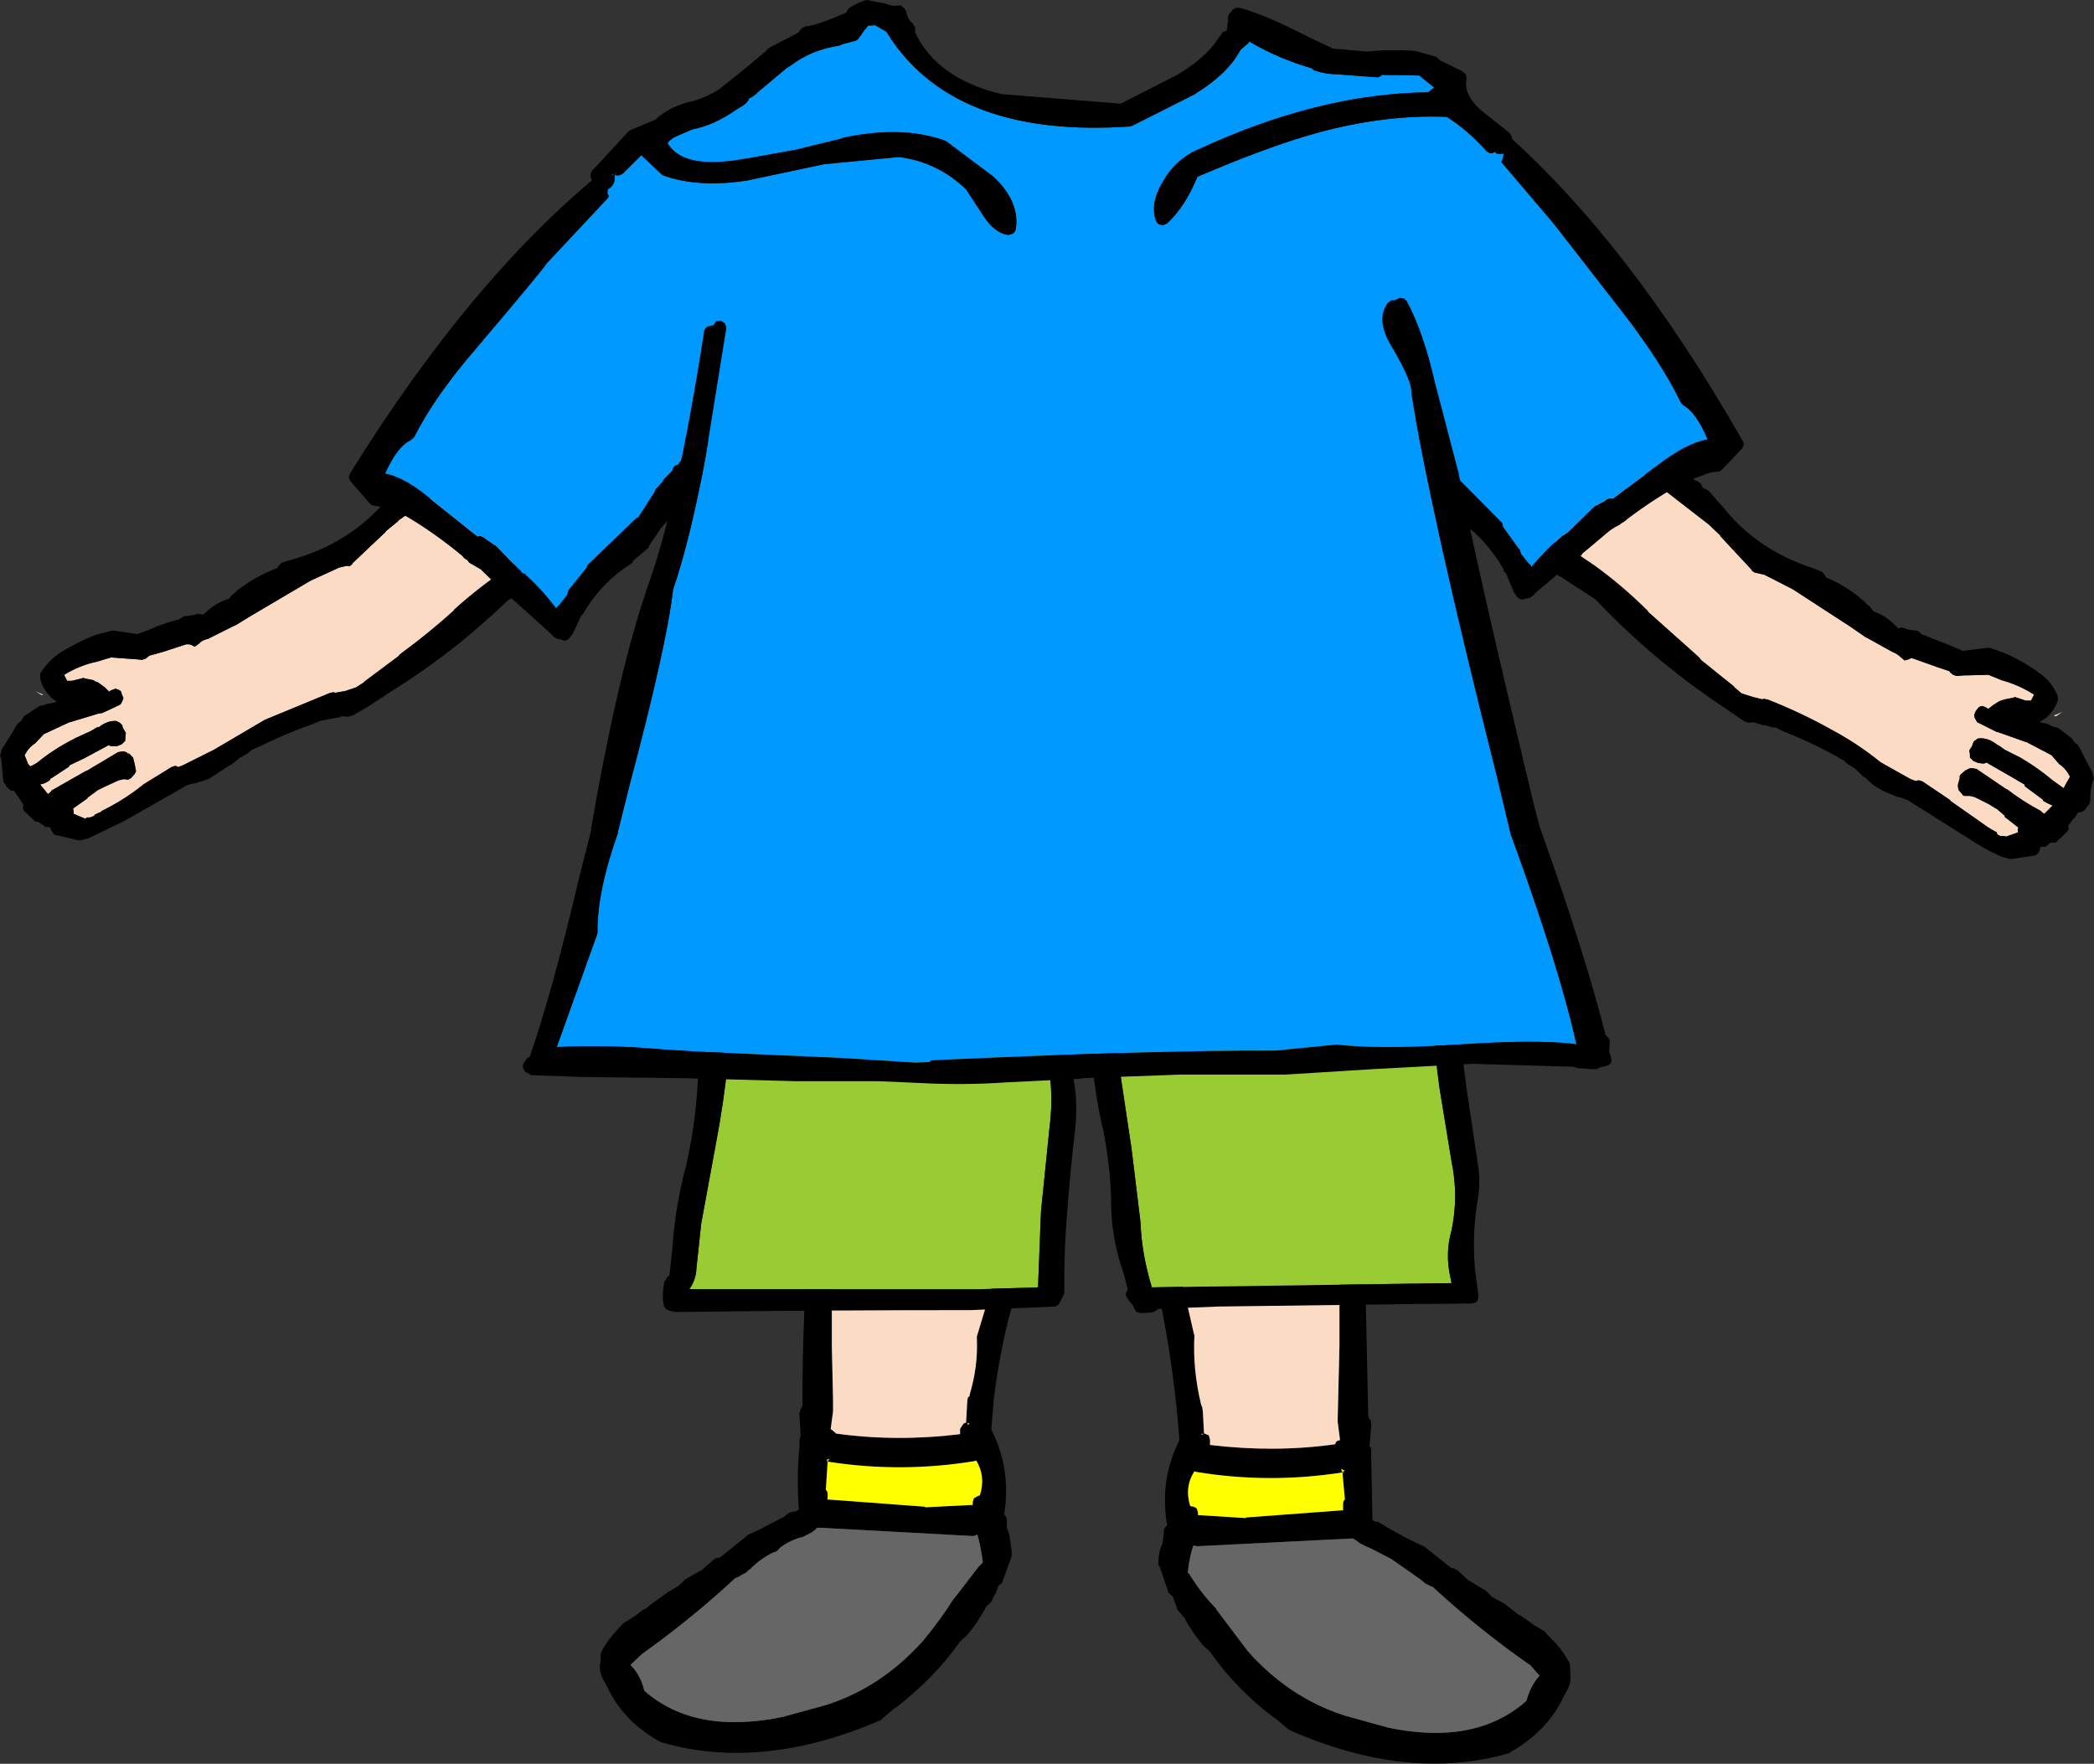
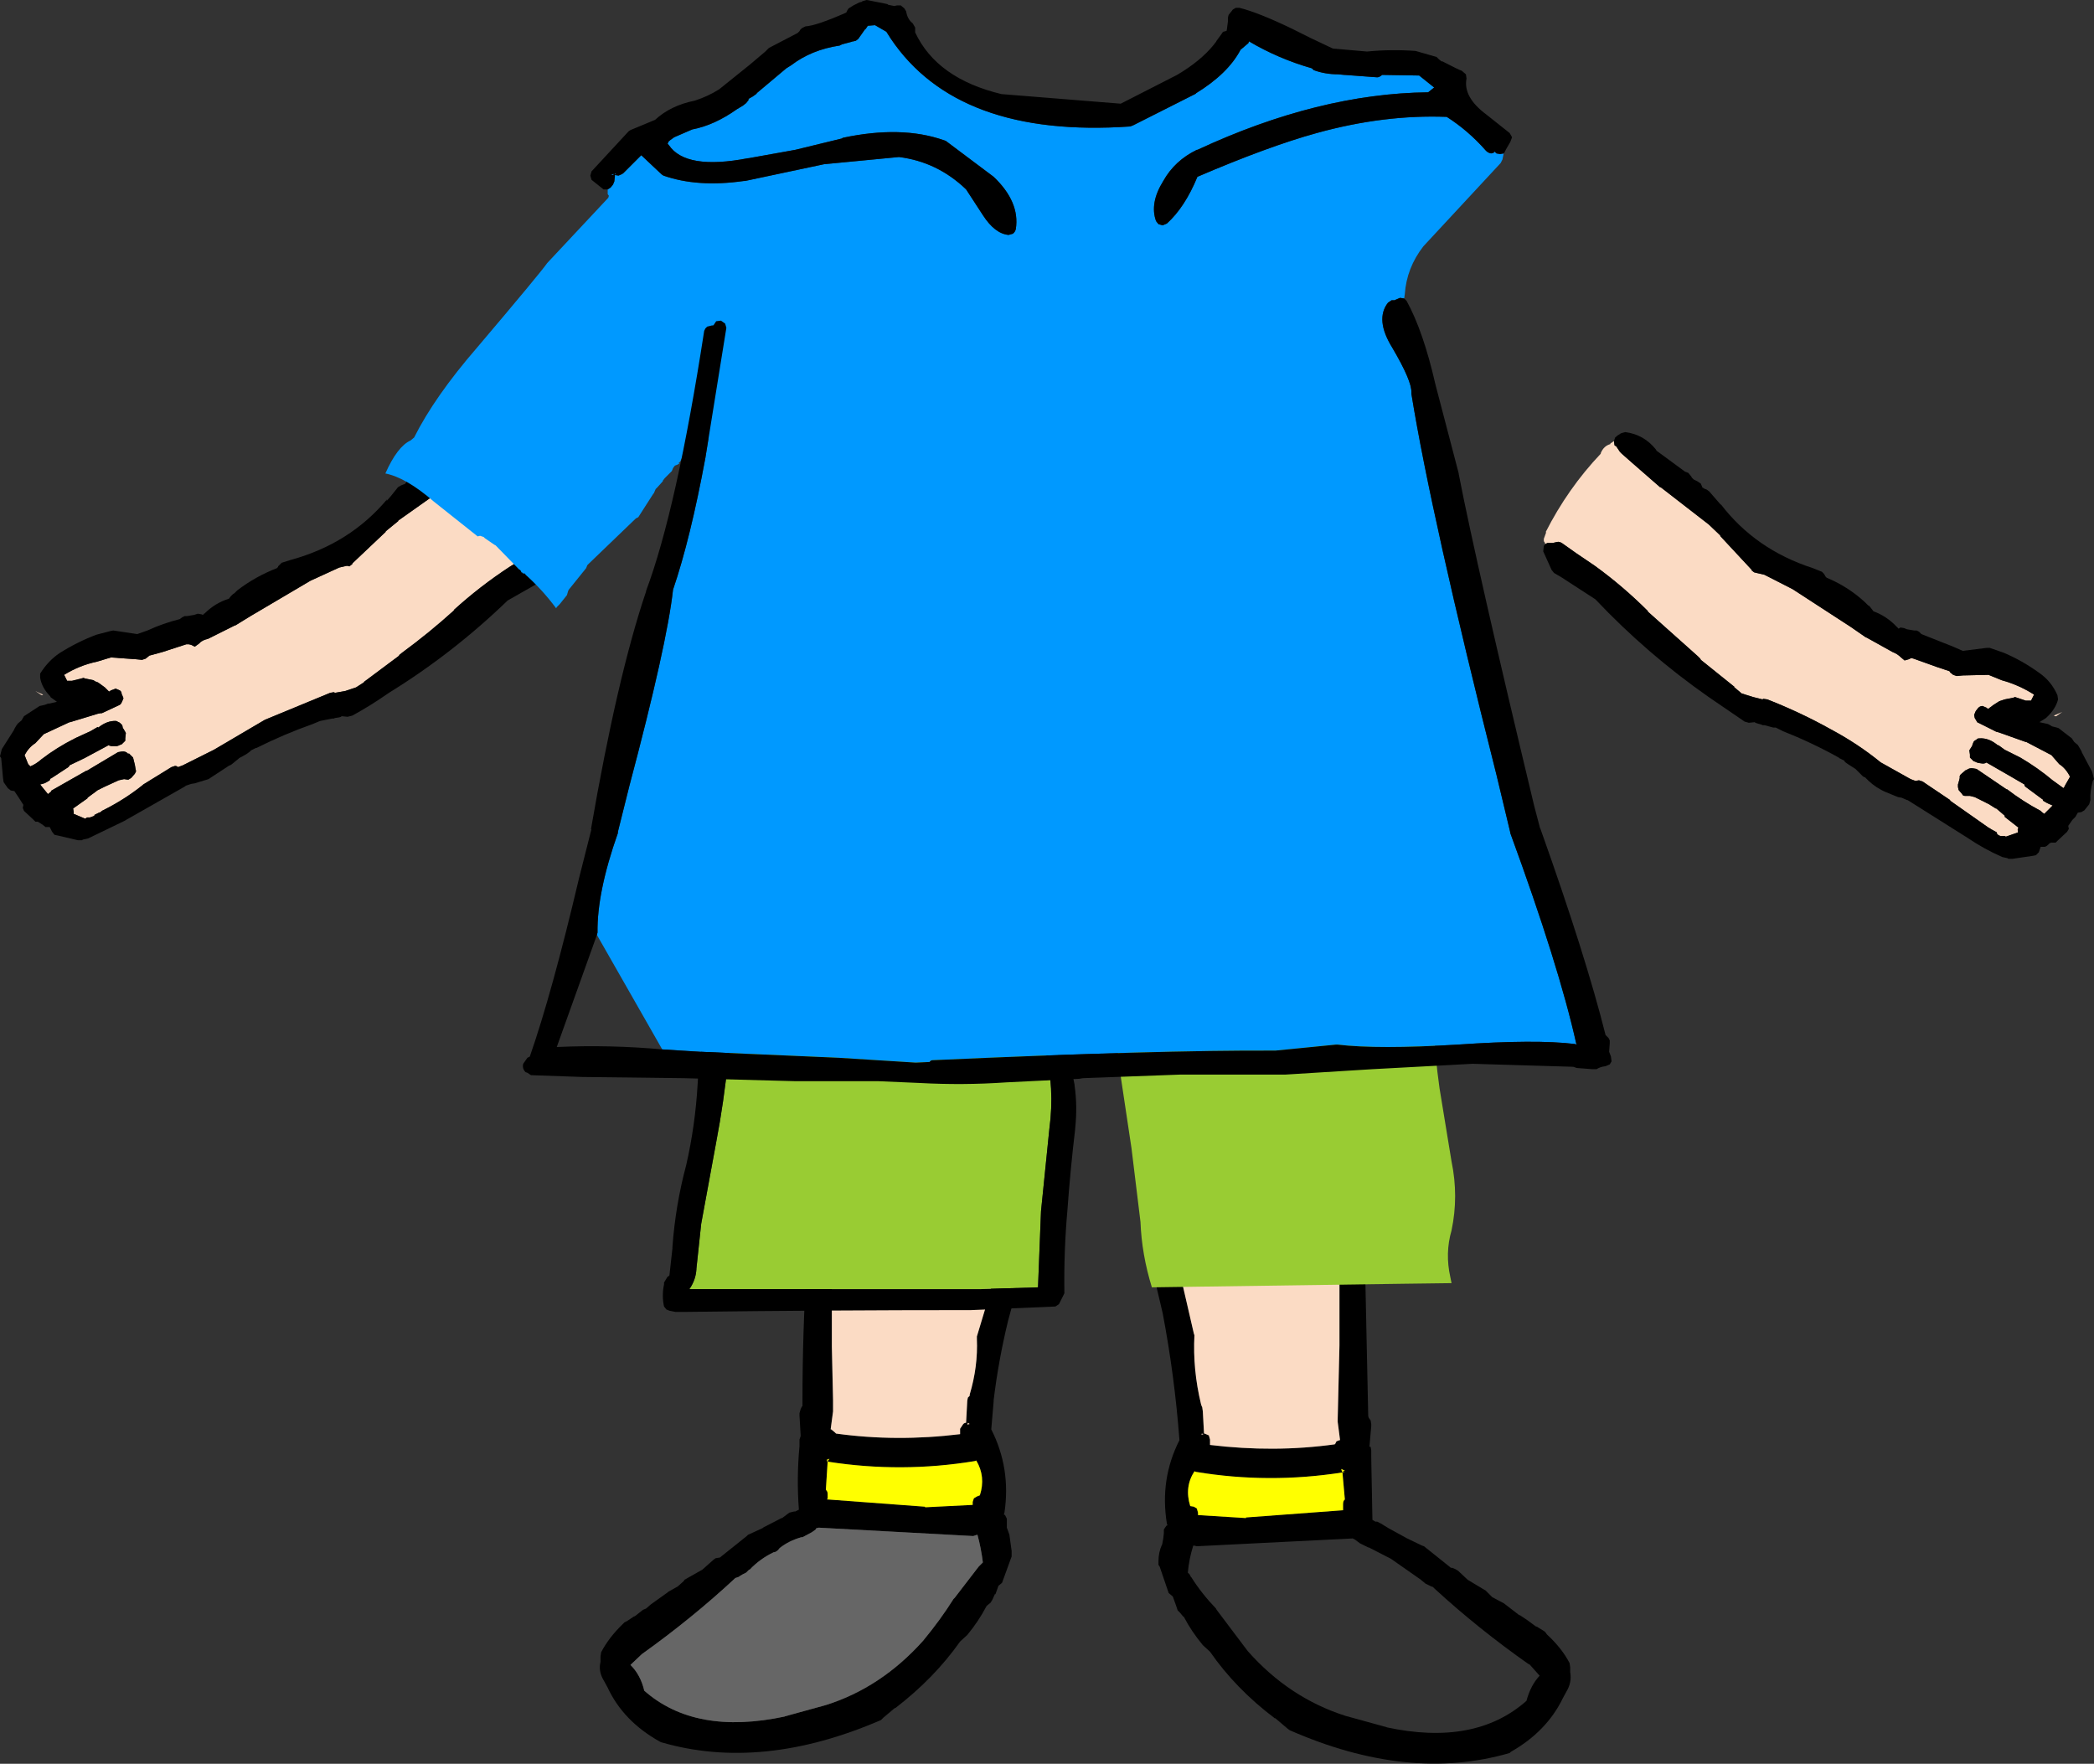
<svg xmlns="http://www.w3.org/2000/svg" height="147.15px" width="174.7px">
  <rect width="100%" height="100%" fill="#333333" stroke="none" />
  <g transform="matrix(1.0, 0.0, 0.0, 1.0, 88.05, 34.9)">
    <path d="M-41.3 10.8 L-41.3 10.75 -41.2 10.6 -41.2 10.3 -41.35 9.8 -41.3 9.8 Q-43.0 6.0 -45.55 3.05 L-45.55 3.0 Q-45.8 2.35 -46.35 2.2 L-46.4 2.15 -46.65 1.95 -46.75 2.3 -46.85 2.4 -47.15 2.8 -47.35 2.95 -48.25 3.7 -50.7 5.6 -50.75 5.65 -54.85 8.55 -54.8 8.55 -55.9 9.45 -55.85 9.45 -58.65 12.1 -58.65 12.15 -58.9 12.35 -59.1 12.3 -59.75 12.45 -62.15 13.55 -67.15 16.5 -68.45 17.3 -68.4 17.25 -70.7 18.4 Q-71.2 18.5 -71.45 18.8 L-71.8 19.05 -72.1 18.9 -72.3 18.85 -72.5 18.85 -74.5 19.5 -75.6 19.8 -75.65 19.85 -75.9 20.05 -76.2 20.15 -76.7 20.1 -78.8 19.95 -79.95 20.3 Q-81.4 20.6 -82.7 21.4 L-82.45 21.9 -82.05 21.9 -81.05 21.65 -81.0 21.7 -80.25 21.85 -80.1 21.95 -79.95 22.0 -79.85 22.05 -79.3 22.45 -79.25 22.5 -78.95 22.8 -78.8 22.7 -78.4 22.55 -78.05 22.7 Q-77.9 22.8 -77.9 23.0 L-77.85 23.1 -77.75 23.35 -77.85 23.6 -77.95 23.8 -78.05 23.9 -79.55 24.6 -79.65 24.6 -79.9 24.65 -82.2 25.35 -82.25 25.35 -84.4 26.35 -85.1 27.1 Q-85.65 27.45 -86.0 28.1 L-85.7 28.85 -85.55 29.0 -85.55 29.05 Q-85.05 28.85 -84.6 28.45 -83.3 27.45 -81.8 26.7 L-81.7 26.65 -80.5 26.1 -79.9 25.75 -79.85 25.8 Q-79.1 25.2 -78.35 25.25 L-78.05 25.4 -77.85 25.6 -77.8 25.85 -77.75 25.9 -77.55 26.25 -77.6 26.7 -77.6 26.9 -77.9 27.2 -78.05 27.25 -78.15 27.3 -78.3 27.35 -78.65 27.35 -78.75 27.35 -78.95 27.3 -78.95 27.25 -81.0 28.35 -82.25 28.95 -82.3 29.05 -82.35 29.1 -83.8 30.05 -83.85 30.05 -83.9 30.2 -84.15 30.35 -84.35 30.45 -84.7 30.55 -84.05 31.35 -83.8 31.15 -83.75 31.05 -80.85 29.4 -80.8 29.4 -78.2 27.85 -77.9 27.8 Q-77.55 27.75 -77.35 28.0 L-77.3 27.95 -76.95 28.3 -76.85 28.7 -76.8 28.9 -76.75 29.2 -76.7 29.45 -76.8 29.65 -77.1 30.0 -77.35 30.15 -77.7 30.1 -78.15 30.2 -79.35 30.75 -79.95 31.05 -80.0 31.1 -80.75 31.65 -80.75 31.7 -81.95 32.55 -81.9 32.85 -81.9 33.0 -80.95 33.4 -80.85 33.35 -80.8 33.3 -80.55 33.3 -80.15 33.15 -80.2 33.1 -79.8 32.9 -79.65 32.85 -79.55 32.75 -79.45 32.7 Q-77.65 31.8 -76.15 30.6 L-76.1 30.55 -73.75 29.1 -73.45 29.0 Q-73.3 29.0 -73.2 29.1 L-72.8 28.95 -70.2 27.65 -65.95 25.15 -60.5 22.9 -60.2 22.85 -60.1 22.9 -59.25 22.75 -58.35 22.45 -57.65 22.0 -57.7 22.0 -54.75 19.8 -54.75 19.75 -54.5 19.55 Q-52.25 17.9 -50.15 16.0 L-50.2 16.0 Q-48.0 14.0 -45.55 12.4 L-43.95 11.4 -42.7 10.6 -42.6 10.55 -42.4 10.55 -42.1 10.6 -41.95 10.65 -41.9 10.65 -41.5 10.7 -41.3 10.8 M-84.65 23.05 L-84.55 23.1 -84.45 23.05 Q-84.55 23.0 -84.8 22.9 L-85.1 22.75 -84.65 23.05" fill="#fbdbc4" fill-rule="evenodd" stroke="none" />
    <path d="M-46.65 1.95 L-46.75 1.65 -47.05 1.35 -47.0 1.4 -47.4 1.2 -47.55 1.2 Q-49.15 1.25 -50.15 2.5 L-50.25 2.6 -52.8 4.25 -52.75 4.2 -53.0 4.3 -53.25 4.55 -53.35 4.65 -53.5 4.85 -53.6 4.9 -53.8 4.95 -54.05 5.1 -54.2 5.4 -54.25 5.45 -54.3 5.5 -54.35 5.5 -54.6 5.6 -54.85 5.75 -55.45 6.5 -55.8 6.9 -55.75 6.75 Q-58.85 10.45 -63.75 11.8 L-64.55 12.05 -64.7 12.2 -64.85 12.35 -64.85 12.4 -64.95 12.5 Q-66.75 13.2 -68.25 14.35 L-68.5 14.6 -68.6 14.65 -68.8 14.85 -68.95 15.05 Q-70.1 15.4 -71.0 16.3 L-71.05 16.3 -71.1 16.4 -71.25 16.35 -71.55 16.3 -71.85 16.4 -72.45 16.5 -72.65 16.5 -72.85 16.6 -73.05 16.75 Q-74.45 17.1 -75.75 17.7 L-76.6 18.0 -78.6 17.7 -78.85 17.75 -80.0 18.05 Q-81.6 18.65 -83.1 19.6 -84.05 20.25 -84.7 21.3 L-84.7 21.65 Q-84.55 22.5 -83.85 23.2 L-83.85 23.25 Q-83.5 23.5 -83.3 23.65 L-83.95 23.8 -84.05 23.8 -84.3 23.9 -84.75 24.0 -84.9 24.1 -86.05 24.85 -86.25 25.2 -86.55 25.45 -86.7 25.65 -86.9 26.0 -86.85 25.95 -87.9 27.6 -88.05 28.2 -87.95 28.35 -87.8 30.0 -87.75 30.35 -87.4 30.85 -87.15 31.05 -86.85 31.1 -86.65 31.4 -86.45 31.7 -86.1 32.25 -86.15 32.5 -86.05 32.75 -85.3 33.45 -85.1 33.65 -84.9 33.65 -84.5 33.9 -84.25 34.1 -83.9 34.1 -83.7 34.5 -83.5 34.75 -83.25 34.8 -81.55 35.2 -81.2 35.2 -81.15 35.15 -80.7 35.05 -77.7 33.6 -72.6 30.7 -72.55 30.65 -72.1 30.5 -71.8 30.45 -70.65 30.1 -70.35 29.9 -68.9 28.95 -68.85 28.95 -68.7 28.85 -68.15 28.4 -68.1 28.35 -67.55 28.05 -67.4 27.95 -67.2 27.8 -67.15 27.75 -67.1 27.7 -66.8 27.55 -66.7 27.5 -66.65 27.5 Q-64.35 26.35 -61.95 25.5 L-61.35 25.25 -61.1 25.2 -60.35 25.05 -60.2 25.05 -60.1 25.0 -59.75 24.95 -59.6 24.9 -59.55 24.85 -59.05 24.9 -58.65 24.8 Q-57.1 23.95 -55.6 22.9 -50.25 19.6 -45.7 15.2 L-42.8 13.55 -42.2 13.2 -42.0 12.9 -41.2 11.4 -41.2 11.0 -41.3 10.8 -41.5 10.7 -41.9 10.65 -41.95 10.65 -42.1 10.6 -42.4 10.55 -42.6 10.55 -42.7 10.6 -43.95 11.4 -45.55 12.4 Q-48.0 14.0 -50.2 16.0 L-50.15 16.0 Q-52.25 17.9 -54.5 19.55 L-54.75 19.75 -54.75 19.8 -57.7 22.0 -57.65 22.0 -58.35 22.45 -59.25 22.75 -60.1 22.9 -60.2 22.85 -60.5 22.9 -65.95 25.15 -70.2 27.65 -72.8 28.95 -73.2 29.1 Q-73.3 29.0 -73.45 29.0 L-73.75 29.1 -76.1 30.55 -76.15 30.6 Q-77.65 31.8 -79.45 32.7 L-79.55 32.75 -79.65 32.85 -79.8 32.9 -80.2 33.1 -80.15 33.15 -80.55 33.3 -80.8 33.3 -80.85 33.35 -80.95 33.4 -81.9 33.0 -81.9 32.85 -81.95 32.55 -80.75 31.7 -80.75 31.65 -80.0 31.1 -79.95 31.05 -79.35 30.75 -78.15 30.2 -77.7 30.1 -77.35 30.15 -77.1 30.0 -76.8 29.65 -76.7 29.45 -76.75 29.2 -76.8 28.9 -76.85 28.7 -76.95 28.3 -77.3 27.95 -77.35 28.0 Q-77.55 27.75 -77.9 27.8 L-78.2 27.85 -80.8 29.4 -80.85 29.4 -83.75 31.05 -83.8 31.15 -84.05 31.35 -84.7 30.55 -84.35 30.45 -84.15 30.35 -83.9 30.2 -83.85 30.05 -83.8 30.05 -82.35 29.1 -82.3 29.05 -82.25 28.95 -81.0 28.35 -78.95 27.25 -78.95 27.3 -78.75 27.35 -78.65 27.35 -78.3 27.35 -78.15 27.3 -78.05 27.25 -77.9 27.2 -77.6 26.9 -77.6 26.7 -77.55 26.25 -77.75 25.9 -77.8 25.85 -77.85 25.6 -78.05 25.4 -78.35 25.25 Q-79.1 25.2 -79.85 25.8 L-79.9 25.75 -80.5 26.1 -81.7 26.65 -81.8 26.7 Q-83.3 27.45 -84.6 28.45 -85.05 28.85 -85.55 29.05 L-85.55 29.0 -85.7 28.85 -86.0 28.1 Q-85.65 27.45 -85.1 27.1 L-84.4 26.35 -82.25 25.35 -82.2 25.35 -79.9 24.65 -79.65 24.6 -79.55 24.6 -78.05 23.9 -77.95 23.8 -77.85 23.6 -77.75 23.35 -77.85 23.1 -77.9 23.0 Q-77.9 22.8 -78.05 22.7 L-78.4 22.55 -78.8 22.7 -78.95 22.8 -79.25 22.5 -79.3 22.45 -79.85 22.05 -79.95 22.0 -80.1 21.95 -80.25 21.85 -81.0 21.7 -81.05 21.65 -82.05 21.9 -82.45 21.9 -82.7 21.4 Q-81.4 20.6 -79.95 20.3 L-78.8 19.95 -76.7 20.1 -76.2 20.15 -75.9 20.05 -75.65 19.85 -75.6 19.8 -74.5 19.5 -72.5 18.85 -72.3 18.85 -72.1 18.9 -71.8 19.05 -71.45 18.8 Q-71.2 18.5 -70.7 18.4 L-68.4 17.25 -68.45 17.3 -67.15 16.5 -62.15 13.55 -59.75 12.45 -59.1 12.3 -58.9 12.35 -58.65 12.15 -58.65 12.1 -55.85 9.45 -55.9 9.45 -54.8 8.55 -54.85 8.55 -50.75 5.65 -50.7 5.6 -48.25 3.7 -47.35 2.95 -47.15 2.8 -46.85 2.4 -46.75 2.3 -46.65 1.95" fill="#000000" fill-rule="evenodd" stroke="none" />
-     <path d="M-22.65 -2.5 L-22.6 -2.55 -22.2 -2.45 -22.0 -2.15 -21.95 -1.95 -21.95 -1.6 -22.1 -1.3 -27.9 3.15 -27.95 3.3 Q-28.0 3.75 -28.4 3.95 L-28.45 3.95 -29.7 5.6 -29.75 5.65 -30.05 5.85 -32.85 9.1 -32.95 9.15 -32.95 9.25 -33.1 9.45 -33.75 10.4 -33.85 10.55 -33.95 10.8 -35.25 11.9 -35.25 12.0 -35.5 12.2 Q-37.8 13.65 -39.35 16.2 L-39.3 16.2 -39.55 16.45 -40.25 17.95 -40.65 18.45 -40.9 18.55 -41.15 18.5 -41.3 18.4 -41.3 18.45 -41.7 18.35 -42.0 18.1 -41.95 18.1 -45.5 14.9 -45.6 14.85 -45.75 14.65 -45.9 14.5 -46.2 14.3 -47.95 12.6 -48.9 12.05 -49.1 11.8 -49.15 11.8 -49.2 11.75 -49.35 11.65 -49.45 11.55 -49.4 11.55 Q-51.8 9.55 -54.2 8.15 L-54.25 8.15 -54.4 8.1 -56.15 7.4 -56.8 7.3 -57.0 7.25 -57.2 7.1 -58.85 5.2 -58.95 4.9 -58.85 4.6 Q-48.7 -11.75 -37.65 -20.7 L-37.2 -20.8 -36.85 -20.65 -36.75 -20.2 -36.75 -19.95 -36.8 -19.75 -36.85 -19.65 -37.1 -19.5 -37.2 -19.5 -37.15 -19.4 -37.2 -19.05 -37.2 -19.0 -37.2 -18.75 -37.3 -18.4 -42.4 -12.95 Q-42.95 -12.15 -48.25 -5.9 -51.8 -1.8 -53.5 1.6 L-53.8 1.85 Q-54.9 2.35 -55.9 4.6 -54.15 4.95 -51.85 6.95 L-48.2 9.85 -48.0 9.8 -47.7 9.9 -47.6 10.0 -46.8 10.55 -46.7 10.6 -44.75 12.6 Q-44.6 12.65 -44.55 12.85 L-44.5 12.85 -44.45 12.9 -44.4 12.95 Q-44.25 12.9 -44.2 13.05 -42.8 14.3 -41.65 15.85 L-41.6 15.75 -41.35 15.5 -40.75 14.75 -40.65 14.4 -40.6 14.3 -39.15 12.5 -39.05 12.25 -38.9 12.1 -35.0 8.35 -34.8 8.25 -33.55 6.3 -33.5 6.25 -33.35 5.9 -33.2 5.75 -32.75 5.25 -32.75 5.2 -32.6 5.0 -32.35 4.75 -32.05 4.45 -32.0 4.4 -31.9 4.15 -31.75 3.95 -31.5 3.85 -31.35 3.75 -31.45 3.75 -31.3 3.6 -31.15 3.3 -29.65 2.25 -29.6 2.25 -29.55 2.15 -28.9 1.65 Q-27.15 0.2 -25.7 -1.45 L-25.65 -1.45 -23.6 -2.75 -23.25 -2.8 -22.95 -2.6 -22.8 -2.45 -22.65 -2.5" fill="#000000" fill-rule="evenodd" stroke="none" />
    <path d="M-36.8 -19.75 Q-33.3 -17.25 -30.6 -13.75 -28.55 -11.25 -26.2 -9.1 L-24.6 -7.8 -23.25 -5.6 -22.15 -4.05 -22.3 -4.0 -22.45 -3.65 -22.55 -3.5 -22.65 -2.5 -22.8 -2.45 -22.95 -2.6 -23.25 -2.8 -23.6 -2.75 -25.65 -1.45 -25.7 -1.45 Q-27.15 0.2 -28.9 1.65 L-29.55 2.15 -29.6 2.25 -29.65 2.25 -31.15 3.3 -31.3 3.6 -31.45 3.75 -31.35 3.75 -31.5 3.85 -31.75 3.95 -31.9 4.15 -32.0 4.4 -32.05 4.45 -32.35 4.75 -32.6 5.0 -32.75 5.2 -32.75 5.25 -33.2 5.75 -33.35 5.9 -33.5 6.25 -33.55 6.3 -34.8 8.25 -35.0 8.35 -38.9 12.1 -39.05 12.25 -39.15 12.5 -40.6 14.3 -40.65 14.4 -40.75 14.75 -41.35 15.5 -41.6 15.75 -41.65 15.85 Q-42.8 14.3 -44.2 13.05 -44.25 12.9 -44.4 12.95 L-44.45 12.9 -44.5 12.85 -44.55 12.85 Q-44.6 12.65 -44.75 12.6 L-46.7 10.6 -46.8 10.55 -47.6 10.0 -47.7 9.9 -48.0 9.8 -48.2 9.85 -51.85 6.95 Q-54.15 4.95 -55.9 4.6 -54.9 2.35 -53.8 1.85 L-53.5 1.6 Q-51.8 -1.8 -48.25 -5.9 -42.95 -12.15 -42.4 -12.95 L-37.3 -18.4 -37.2 -18.75 -37.2 -19.0 -37.2 -19.05 -37.15 -19.4 -37.2 -19.5 -37.1 -19.5 -36.85 -19.65 -36.8 -19.75" fill="#0099ff" fill-rule="evenodd" stroke="none" />
    <path d="M-4.65 68.85 L-4.65 68.8 -4.45 68.5 -4.1 68.3 -3.55 68.3 -2.95 68.3 -2.6 68.35 -2.4 68.6 -2.3 68.9 -2.95 71.6 -3.95 75.3 Q-4.75 78.6 -5.15 81.9 L-5.15 82.0 -5.35 84.35 Q-3.7 87.6 -4.25 91.3 L-4.3 91.45 -4.2 91.5 -4.05 91.8 -4.05 92.15 -4.05 92.55 -3.85 93.1 -3.85 93.05 -3.65 94.5 -3.65 94.75 -3.65 94.95 -4.45 97.15 -4.75 97.4 -5.0 98.1 -5.05 98.1 -5.25 98.55 -5.4 98.8 -5.7 99.05 -5.75 99.1 Q-6.4 100.35 -7.35 101.5 L-7.95 102.05 Q-10.1 105.1 -13.35 107.6 L-13.4 107.6 -14.35 108.4 -14.55 108.6 Q-24.5 112.9 -32.9 110.45 L-33.0 110.4 Q-36.05 108.7 -37.35 105.9 L-37.65 105.35 Q-38.15 104.55 -37.95 103.75 L-37.95 103.7 -37.95 103.3 -37.9 102.95 Q-37.25 101.7 -36.05 100.55 L-35.95 100.45 -35.75 100.35 -35.15 99.95 -35.1 99.95 -34.4 99.4 -34.15 99.3 -33.75 98.95 -32.35 97.95 -32.3 97.9 -31.5 97.45 -31.0 97.0 -30.95 96.9 -29.45 96.05 -28.55 95.25 -28.35 95.1 -28.05 95.05 -28.0 95.05 -25.75 93.25 -25.65 93.15 -24.35 92.55 -24.4 92.55 -22.85 91.75 -22.8 91.75 -22.2 91.3 -21.8 91.2 -21.7 91.2 -21.4 91.05 Q-21.6 88.4 -21.35 85.75 L-21.35 85.7 -21.35 85.2 -21.25 84.9 -21.35 83.2 -21.35 83.0 -21.25 82.65 -21.15 82.45 -21.1 82.4 -21.1 81.95 -21.1 81.9 Q-21.1 76.25 -20.75 70.7 L-20.7 68.9 -20.55 68.55 -20.15 68.35 -19.2 68.35 -18.95 68.4 -18.7 68.65 -18.65 68.9 -18.65 70.95 -18.65 77.45 -18.55 81.9 -18.55 81.95 -18.55 82.7 -18.55 82.85 -18.75 84.35 -18.7 84.35 -18.4 84.6 -18.35 84.65 -18.3 84.7 Q-13.25 85.4 -7.95 84.75 L-7.95 84.3 -7.75 84.0 Q-7.65 83.8 -7.45 83.8 L-7.35 81.95 -7.3 81.7 -7.15 81.55 -7.15 81.45 Q-6.45 79.1 -6.55 76.8 L-6.55 76.6 -5.6 73.45 -4.9 70.7 -4.95 70.75 -4.65 68.85 M-5.55 73.25 L-5.55 73.05 -5.55 73.15 -5.55 73.25 M-18.95 87.05 L-19.0 87.05 -18.95 87.0 -19.1 87.0 -19.0 87.05 -19.15 89.4 Q-19.0 89.5 -19.0 89.75 L-19.0 89.8 -19.0 90.0 -19.0 90.1 -19.05 90.2 -18.95 90.2 -10.9 90.8 -10.85 90.85 -6.9 90.65 -6.9 90.4 -6.8 90.1 -6.55 89.95 -6.3 89.85 -6.25 89.85 -6.3 89.85 Q-5.8 88.3 -6.6 86.95 L-6.75 87.0 Q-12.85 88.0 -18.95 87.05 M-19.0 86.95 L-18.95 87.0 -18.95 86.95 -18.85 86.8 -19.1 86.9 -19.05 86.95 -18.95 86.9 -19.0 86.95 M-7.35 83.95 L-7.15 83.9 -7.3 83.8 -7.2 83.8 -7.3 83.8 -7.35 83.95 M-6.85 93.25 L-19.75 92.55 -19.95 92.6 -20.0 92.7 -20.2 92.85 -20.35 92.95 -21.1 93.35 -21.2 93.35 Q-22.25 93.65 -23.0 94.25 -23.25 94.6 -23.5 94.6 -24.65 95.15 -25.5 96.05 L-25.55 96.05 -25.7 96.2 -25.8 96.3 -26.1 96.45 -26.35 96.6 -26.4 96.65 -26.7 96.75 Q-30.3 100.1 -34.5 103.1 L-35.45 104.0 Q-34.6 104.85 -34.3 106.15 -30.05 109.9 -22.55 108.3 L-22.6 108.3 -19.15 107.35 Q-14.55 105.9 -11.05 102.0 -9.6 100.25 -8.5 98.5 L-8.4 98.4 -6.4 95.8 -6.35 95.75 -6.2 95.6 -6.05 95.45 Q-6.2 94.25 -6.5 93.15 L-6.55 93.15 -6.85 93.25" fill="#000000" fill-rule="evenodd" stroke="none" />
    <path d="M-18.65 68.9 L-4.65 68.85 -4.95 70.75 -4.9 70.7 -5.6 73.45 -6.55 76.6 -6.55 76.8 Q-6.45 79.1 -7.15 81.45 L-7.15 81.55 -7.3 81.7 -7.35 81.95 -7.45 83.8 Q-7.65 83.8 -7.75 84.0 L-7.95 84.3 -7.95 84.75 Q-13.25 85.4 -18.3 84.7 L-18.35 84.65 -18.4 84.6 -18.7 84.35 -18.75 84.35 -18.55 82.85 -18.55 82.7 -18.55 81.95 -18.55 81.9 -18.65 77.45 -18.65 70.95 -18.65 68.9 M-5.55 73.25 L-5.55 73.15 -5.55 73.05 -5.55 73.25 M-7.35 83.95 L-7.3 83.8 -7.2 83.8 -7.3 83.8 -7.15 83.9 -7.35 83.95" fill="#fbdbc4" fill-rule="evenodd" stroke="none" />
    <path d="M-6.85 93.25 L-6.55 93.15 -6.5 93.15 Q-6.2 94.25 -6.05 95.45 L-6.2 95.6 -6.35 95.75 -6.4 95.8 -8.4 98.4 -8.5 98.5 Q-9.6 100.25 -11.05 102.0 -14.55 105.9 -19.15 107.35 L-22.6 108.3 -22.55 108.3 Q-30.05 109.9 -34.3 106.15 -34.6 104.85 -35.45 104.0 L-34.5 103.1 Q-30.3 100.1 -26.7 96.75 L-26.4 96.65 -26.35 96.6 -26.1 96.45 -25.8 96.3 -25.7 96.2 -25.55 96.05 -25.5 96.05 Q-24.65 95.15 -23.5 94.6 -23.25 94.6 -23.0 94.25 -22.25 93.65 -21.2 93.35 L-21.1 93.35 -20.35 92.95 -20.2 92.85 -20.0 92.7 -19.95 92.6 -19.75 92.55 -6.85 93.25" fill="#666666" fill-rule="evenodd" stroke="none" />
    <path d="M-18.95 87.05 Q-12.85 88.0 -6.75 87.0 L-6.6 86.95 Q-5.8 88.3 -6.3 89.85 L-6.25 89.85 -6.3 89.85 -6.55 89.95 -6.8 90.1 -6.9 90.4 -6.9 90.65 -10.85 90.85 -10.9 90.8 -18.95 90.2 -19.05 90.2 -19.0 90.1 -19.0 90.0 -19.0 89.8 -19.0 89.75 Q-19.0 89.5 -19.15 89.4 L-19.0 87.05 -19.1 87.0 -18.95 87.0 -19.0 87.05 -18.95 87.05 M-19.0 86.95 L-18.95 86.9 -19.05 86.95 -19.1 86.9 -18.85 86.8 -18.95 86.95 -18.95 87.0 -19.0 86.95" fill="#ffff00" fill-rule="evenodd" stroke="none" />
    <path d="M-0.95 47.5 L-1.05 48.25 -1.05 48.3 Q-1.45 50.5 -0.85 52.65 -0.05 55.9 -0.5 59.25 L-1.2 66.15 -1.45 72.5 -6.25 72.65 -7.0 72.65 -30.55 72.65 -30.5 72.6 Q-30.0 71.85 -29.95 71.0 L-29.95 70.95 -29.55 67.2 -28.3 60.4 Q-27.65 57.0 -27.3 53.5 -27.0 50.35 -26.05 47.2 L-0.95 47.5" fill="#99cc33" fill-rule="evenodd" stroke="none" />
    <path d="M-0.95 47.5 L-26.05 47.2 Q-27.0 50.35 -27.3 53.5 -27.65 57.0 -28.3 60.4 L-29.55 67.2 -29.95 70.95 -29.95 71.0 Q-30.0 71.85 -30.5 72.6 L-30.55 72.65 -7.0 72.65 -6.25 72.65 -1.45 72.5 -1.2 66.15 -0.5 59.25 Q-0.05 55.9 -0.85 52.65 -1.45 50.5 -1.05 48.3 L-1.05 48.25 -0.95 47.5 M1.0 45.95 L1.2 46.15 1.25 46.35 1.05 49.0 1.05 49.05 Q0.9 52.35 1.6 55.6 L1.6 55.65 Q1.85 57.4 1.65 59.25 L1.65 59.3 Q1.25 62.65 1.0 66.1 0.7 69.5 0.75 72.95 L0.75 73.0 0.3 73.9 0.0 74.1 -7.05 74.4 Q-19.0 74.4 -30.85 74.55 L-31.65 74.55 -31.7 74.55 -32.2 74.45 -32.45 74.35 -32.65 74.1 Q-32.85 73.2 -32.65 72.25 L-32.65 72.1 -32.5 71.85 -32.35 71.6 -32.3 71.6 -32.2 71.5 -31.95 69.25 -31.95 69.15 Q-31.7 65.65 -30.8 62.3 -30.05 59.0 -29.85 55.6 -29.7 52.05 -28.5 48.6 L-28.1 47.05 -28.1 46.95 -28.25 46.6 -28.05 46.25 -27.55 45.5 -27.5 45.4 -27.3 45.05 -26.95 44.95 -26.0 45.0 -25.65 45.1 -25.45 45.3 -20.4 45.55 0.55 45.75 0.6 45.75 1.0 45.95" fill="#000000" fill-rule="evenodd" stroke="none" />
    <path d="M23.7 68.1 L23.75 67.8 23.95 67.65 24.25 67.55 25.2 67.55 25.55 67.7 25.75 68.1 25.8 69.1 26.1 83.25 26.15 83.4 26.3 83.6 26.35 83.9 26.35 84.1 26.2 85.8 26.3 85.8 26.35 86.1 26.35 86.55 26.35 86.65 26.45 91.9 26.7 92.05 26.85 92.05 27.15 92.2 27.8 92.6 29.35 93.45 30.6 94.05 30.75 94.1 33.0 95.9 33.1 95.9 33.35 96.0 33.6 96.15 34.4 96.9 35.9 97.8 36.0 97.9 36.45 98.35 37.3 98.8 37.4 98.85 38.7 99.85 38.75 99.85 39.2 100.15 39.35 100.25 40.1 100.8 40.15 100.8 40.8 101.2 40.9 101.3 41.0 101.45 Q42.25 102.6 42.9 103.85 L42.95 104.2 42.95 104.55 42.95 104.6 Q43.1 105.45 42.65 106.2 L42.35 106.75 Q41.0 109.55 38.0 111.25 L37.9 111.35 Q29.45 113.8 19.55 109.45 L19.35 109.3 18.35 108.45 18.3 108.45 Q15.05 106.0 12.9 102.9 L12.3 102.35 Q11.35 101.2 10.75 100.05 L10.75 100.0 10.7 100.0 10.65 99.95 10.4 99.65 10.2 99.45 10.05 99.0 9.8 98.3 9.45 98.0 8.7 95.8 8.6 95.65 8.6 95.35 Q8.6 94.6 8.9 93.95 L8.9 94.0 9.0 93.45 9.05 93.0 9.05 92.7 9.25 92.4 9.35 92.35 9.3 92.2 Q8.7 88.5 10.35 85.25 9.95 79.9 8.95 74.65 L7.9 70.2 7.45 68.2 7.5 67.85 7.75 67.65 8.0 67.55 9.25 67.55 9.6 67.7 9.8 68.05 9.8 68.1 9.95 69.15 9.95 69.2 10.55 72.1 10.55 71.95 10.6 72.15 10.65 72.45 11.55 76.35 11.6 76.5 Q11.45 79.35 12.15 82.25 L12.2 82.4 12.25 82.5 12.3 82.85 12.4 84.7 12.45 84.7 12.8 84.85 12.9 85.2 12.9 85.65 Q18.25 86.3 23.3 85.6 L23.35 85.55 23.45 85.35 23.7 85.25 23.75 85.25 23.55 83.7 23.55 83.6 23.7 77.35 23.7 69.4 23.7 69.35 23.7 68.15 23.7 68.1 M11.6 87.85 Q10.75 89.15 11.25 90.75 L11.55 90.8 11.8 90.95 11.9 91.3 11.9 91.5 15.9 91.75 15.9 91.7 23.95 91.1 24.0 91.1 24.0 90.95 24.0 90.85 24.0 90.65 24.0 90.6 Q24.0 90.3 24.15 90.2 L23.95 87.95 23.9 87.95 Q17.8 88.9 11.75 87.9 L11.6 87.85 M12.25 84.7 L12.2 84.7 12.25 84.7 12.15 84.75 12.35 84.8 12.25 84.7 M24.1 87.9 L23.95 87.9 23.95 87.95 24.15 87.9 24.1 87.9 M24.0 87.85 L23.9 87.8 24.0 87.85 24.15 87.8 23.85 87.65 23.9 87.85 23.95 87.9 24.0 87.85 M39.5 103.95 Q35.3 101.0 31.65 97.65 L31.5 97.5 31.35 97.45 31.05 97.3 30.85 97.2 30.8 97.15 30.55 96.95 30.5 96.9 28.5 95.5 28.0 95.15 26.15 94.2 26.1 94.2 25.4 93.85 25.2 93.7 25.0 93.55 24.8 93.45 11.8 94.1 11.6 94.05 11.5 94.05 Q11.15 95.15 11.05 96.3 L11.2 96.45 11.3 96.65 11.35 96.7 Q12.2 98.05 13.4 99.3 L13.45 99.4 16.05 102.85 Q19.5 106.75 24.2 108.25 L27.65 109.2 27.6 109.2 Q35.0 110.8 39.3 107.0 39.65 105.7 40.4 104.9 L39.55 103.95 39.5 103.95" fill="#000000" fill-rule="evenodd" stroke="none" />
    <path d="M9.8 68.1 L23.7 68.1 23.7 68.15 23.7 69.35 23.7 69.4 23.7 77.35 23.55 83.6 23.55 83.7 23.75 85.25 23.7 85.25 23.45 85.35 23.35 85.55 23.3 85.6 Q18.25 86.3 12.9 85.65 L12.9 85.2 12.8 84.85 12.45 84.7 12.4 84.7 12.3 82.85 12.25 82.5 12.2 82.4 12.15 82.25 Q11.45 79.35 11.6 76.5 L11.55 76.35 10.65 72.45 10.6 72.15 10.55 71.95 10.55 72.1 9.95 69.2 9.95 69.15 9.8 68.1 M12.25 84.7 L12.35 84.8 12.15 84.75 12.25 84.7 12.2 84.7 12.25 84.7" fill="#fbdbc4" fill-rule="evenodd" stroke="none" />
-     <path d="M39.5 103.95 L39.55 103.95 40.4 104.9 Q39.65 105.7 39.3 107.0 35.0 110.8 27.6 109.2 L27.65 109.2 24.2 108.25 Q19.5 106.75 16.05 102.85 L13.45 99.4 13.4 99.3 Q12.2 98.05 11.35 96.7 L11.3 96.65 11.2 96.45 11.05 96.3 Q11.15 95.15 11.5 94.05 L11.6 94.05 11.8 94.1 24.8 93.45 25.0 93.55 25.2 93.7 25.4 93.85 26.1 94.2 26.15 94.2 28.0 95.15 28.5 95.5 30.5 96.9 30.55 96.95 30.8 97.15 30.85 97.2 31.05 97.3 31.35 97.45 31.5 97.5 31.65 97.65 Q35.3 101.0 39.5 103.95" fill="#666666" fill-rule="evenodd" stroke="none" />
    <path d="M11.6 87.85 L11.75 87.9 Q17.8 88.9 23.9 87.95 L23.95 87.95 24.15 90.2 Q24.0 90.3 24.0 90.6 L24.0 90.65 24.0 90.85 24.0 90.95 24.0 91.1 23.95 91.1 15.9 91.7 15.9 91.75 11.9 91.5 11.9 91.3 11.8 90.95 11.55 90.8 11.25 90.75 Q10.75 89.15 11.6 87.85 M24.0 87.85 L23.95 87.9 23.9 87.85 23.85 87.65 24.15 87.8 24.0 87.85 23.9 87.8 24.0 87.85 M24.1 87.9 L24.15 87.9 23.95 87.95 23.95 87.9 24.1 87.9" fill="#ffff00" fill-rule="evenodd" stroke="none" />
    <path d="M26.95 50.15 L29.15 50.2 31.55 50.35 Q31.65 53.1 32.05 55.9 L33.05 62.0 Q33.65 64.9 33.05 67.75 32.5 69.65 32.95 71.65 L33.05 72.15 29.15 72.2 8.05 72.5 Q7.2 69.75 7.1 67.05 L6.35 60.9 5.45 54.9 Q5.15 53.25 5.2 51.6 L5.2 51.55 Q5.15 50.75 4.7 50.15 L26.95 50.15" fill="#99cc33" fill-rule="evenodd" stroke="none" />
-     <path d="M27.2 48.45 L28.2 48.45 29.15 48.45 29.4 48.5 32.95 48.8 33.25 48.95 33.75 49.8 33.75 49.85 Q33.85 52.8 34.3 55.85 L34.3 55.9 35.2 61.9 35.2 61.95 Q35.5 63.55 35.25 65.1 34.75 68.0 35.0 70.9 L35.3 73.25 35.25 73.55 35.1 73.75 34.7 73.85 34.65 73.85 29.15 73.9 13.65 74.1 8.55 74.3 8.4 74.45 8.05 74.6 7.1 74.65 6.75 74.55 6.55 74.2 6.5 74.1 6.5 74.05 6.05 73.5 5.85 73.1 6.0 72.75 6.05 72.7 5.7 71.35 Q4.6 68.25 4.65 65.1 4.55 62.1 3.95 59.2 L3.95 59.25 Q3.25 56.2 3.05 53.2 L3.05 53.15 2.95 51.15 2.9 51.1 2.65 50.95 2.55 50.6 2.55 50.45 Q2.35 49.6 2.65 48.8 L2.8 48.55 3.05 48.4 3.55 48.4 4.35 48.4 26.9 48.45 27.2 48.45 M26.95 50.15 L4.7 50.15 Q5.15 50.75 5.2 51.55 L5.2 51.6 Q5.15 53.25 5.45 54.9 L6.35 60.9 7.1 67.05 Q7.2 69.75 8.05 72.5 L29.15 72.2 33.05 72.15 32.95 71.65 Q32.5 69.65 33.05 67.75 33.65 64.9 33.05 62.0 L32.05 55.9 Q31.65 53.1 31.55 50.35 L29.15 50.2 26.95 50.15" fill="#000000" fill-rule="evenodd" stroke="none" />
    <path d="M40.85 10.5 L40.85 10.4 40.75 10.25 40.75 10.05 40.95 9.5 40.9 9.5 Q42.75 5.85 45.5 2.95 L45.5 2.9 Q45.75 2.3 46.3 2.15 L46.3 2.1 46.6 1.9 46.65 2.25 46.8 2.35 47.1 2.8 47.25 2.95 48.1 3.7 50.45 5.75 50.5 5.75 54.5 8.85 54.45 8.8 55.5 9.8 55.45 9.8 58.1 12.65 58.1 12.7 58.3 12.85 58.5 12.9 59.15 13.05 61.5 14.25 66.35 17.4 67.65 18.3 67.6 18.25 69.85 19.5 Q70.25 19.65 70.55 19.95 L70.85 20.2 71.2 20.1 71.4 20.0 71.6 20.05 73.55 20.75 74.6 21.1 74.65 21.2 74.9 21.4 75.2 21.5 75.7 21.45 77.85 21.4 78.95 21.85 Q80.4 22.25 81.65 23.05 L81.4 23.55 80.95 23.55 80.05 23.25 79.95 23.3 79.2 23.45 79.05 23.5 78.9 23.55 78.75 23.6 78.2 23.95 78.15 24.0 77.8 24.25 77.7 24.15 77.35 24.0 Q77.15 24.0 77.0 24.15 L76.8 24.4 76.75 24.5 76.65 24.75 76.7 25.0 76.85 25.25 76.9 25.35 78.4 26.1 78.5 26.15 78.7 26.2 80.95 27.0 81.0 27.0 83.1 28.1 83.75 28.85 Q84.3 29.2 84.65 29.9 L84.25 30.6 84.15 30.8 84.1 30.85 83.2 30.2 Q81.95 29.15 80.5 28.3 L80.4 28.25 79.2 27.65 78.65 27.25 78.65 27.3 Q77.9 26.65 77.1 26.7 76.9 26.7 76.85 26.8 76.65 26.9 76.6 27.0 L76.5 27.25 76.5 27.3 76.25 27.7 76.3 28.05 76.3 28.3 76.6 28.6 76.75 28.65 76.85 28.7 77.0 28.75 77.35 28.8 77.45 28.8 77.65 28.75 77.65 28.7 79.65 29.85 80.85 30.55 80.85 30.65 80.95 30.75 82.3 31.75 82.35 31.75 82.4 31.9 82.65 32.05 82.85 32.15 83.2 32.3 82.5 33.0 82.3 32.85 82.2 32.75 Q80.7 31.95 79.4 30.95 L79.35 30.95 76.85 29.25 76.55 29.2 Q76.25 29.15 76.0 29.35 L75.95 29.35 75.6 29.65 Q75.4 29.8 75.45 30.0 L75.4 30.2 75.3 30.55 75.3 30.75 75.35 31.0 75.65 31.35 Q75.7 31.5 75.9 31.5 L76.3 31.5 76.7 31.6 77.9 32.2 78.45 32.55 78.5 32.55 79.2 33.15 79.2 33.25 80.35 34.15 Q80.25 34.3 80.3 34.4 L80.3 34.55 79.3 34.9 79.2 34.85 79.15 34.85 78.95 34.85 Q78.7 34.85 78.55 34.65 L78.55 34.55 78.2 34.35 78.1 34.3 77.95 34.2 77.85 34.15 74.65 31.9 74.65 31.85 72.35 30.3 72.05 30.2 71.75 30.25 71.35 30.1 68.85 28.7 Q66.95 27.15 64.7 25.95 62.2 24.55 59.4 23.45 L59.05 23.4 59.0 23.45 58.2 23.25 57.25 22.95 56.6 22.4 56.65 22.4 53.85 20.15 53.8 20.05 53.6 19.85 49.4 16.1 49.45 16.1 Q47.35 14.0 45.0 12.3 L43.45 11.25 42.25 10.4 42.15 10.35 41.95 10.3 41.7 10.35 41.5 10.4 41.45 10.4 41.05 10.4 40.85 10.5 M83.5 24.85 L83.4 24.85 83.3 24.8 83.65 24.65 84.0 24.5 83.5 24.85" fill="#fbdbc4" fill-rule="evenodd" stroke="none" />
    <path d="M46.6 1.9 L46.7 1.6 47.0 1.35 47.0 1.4 Q47.1 1.25 47.35 1.2 L47.55 1.15 Q49.1 1.35 50.1 2.6 L50.15 2.7 52.6 4.5 52.55 4.45 52.8 4.55 53.05 4.85 53.1 4.95 53.25 5.1 53.35 5.15 53.55 5.25 53.85 5.45 53.95 5.7 54.0 5.8 54.05 5.8 54.1 5.85 54.35 5.95 54.55 6.1 55.2 6.85 55.55 7.25 55.5 7.15 Q58.4 10.95 63.2 12.5 L63.95 12.8 64.1 12.95 64.2 13.1 64.25 13.2 64.35 13.3 Q66.15 14.05 67.55 15.35 L67.8 15.6 67.9 15.65 68.1 15.9 68.25 16.1 Q69.35 16.5 70.2 17.4 L70.25 17.45 70.35 17.55 70.5 17.45 70.8 17.5 71.05 17.6 71.65 17.7 71.85 17.7 72.05 17.8 72.25 18.0 74.9 19.05 75.7 19.4 77.7 19.15 77.95 19.15 79.1 19.55 Q80.65 20.2 82.1 21.25 83.1 21.95 83.6 23.1 L83.65 23.45 Q83.45 24.25 82.7 24.95 L82.65 25.0 82.1 25.35 82.8 25.5 82.9 25.55 83.15 25.7 83.55 25.8 83.7 25.85 84.8 26.7 85.0 27.0 85.3 27.25 85.45 27.5 85.65 27.85 85.6 27.8 86.5 29.5 86.65 30.1 86.55 30.25 Q86.3 31.15 86.35 31.85 L86.25 32.2 85.85 32.7 85.6 32.85 85.3 32.9 85.1 33.25 84.85 33.5 84.5 34.0 84.55 34.25 84.4 34.5 83.65 35.2 83.45 35.4 83.2 35.4 Q83.0 35.35 82.8 35.6 82.7 35.7 82.55 35.75 L82.2 35.75 82.05 36.2 81.8 36.45 81.55 36.5 79.85 36.75 79.5 36.75 79.45 36.7 79.0 36.6 Q77.5 35.95 76.1 35.0 L71.1 31.85 71.05 31.85 70.6 31.65 70.3 31.6 69.2 31.15 68.9 31.0 Q68.15 30.6 67.55 29.95 L67.5 29.95 67.35 29.85 66.8 29.3 66.75 29.25 66.2 28.9 66.05 28.8 65.85 28.65 65.85 28.6 65.8 28.55 65.5 28.4 65.4 28.35 65.35 28.3 Q63.1 27.05 60.7 26.1 L60.1 25.8 59.9 25.8 59.15 25.6 59.0 25.6 58.9 25.55 58.55 25.45 58.4 25.4 58.35 25.35 57.85 25.4 57.5 25.3 54.5 23.25 Q49.35 19.65 45.05 15.1 L42.2 13.25 41.6 12.9 41.4 12.65 40.7 11.1 40.75 10.65 40.85 10.5 41.05 10.4 41.45 10.4 41.5 10.4 41.7 10.35 41.95 10.3 42.15 10.35 42.25 10.4 43.45 11.25 45.0 12.3 Q47.35 14.0 49.45 16.1 L49.4 16.1 53.6 19.85 53.8 20.05 53.85 20.15 56.65 22.4 56.6 22.4 57.25 22.95 58.2 23.25 59.0 23.45 59.05 23.4 59.4 23.45 Q62.2 24.55 64.7 25.95 66.95 27.15 68.85 28.7 L71.35 30.1 71.75 30.25 72.05 30.2 72.35 30.3 74.65 31.85 74.65 31.9 77.85 34.15 77.95 34.2 78.1 34.3 78.2 34.35 78.55 34.55 78.55 34.65 Q78.7 34.85 78.95 34.85 L79.15 34.85 79.2 34.85 79.3 34.9 80.3 34.55 80.3 34.4 Q80.25 34.3 80.35 34.15 L79.2 33.25 79.2 33.15 78.5 32.55 78.45 32.55 77.9 32.2 76.7 31.6 76.3 31.5 75.9 31.5 Q75.7 31.5 75.65 31.35 L75.35 31.0 75.3 30.75 75.3 30.55 75.4 30.2 75.45 30.0 Q75.4 29.8 75.6 29.65 L75.95 29.35 76.0 29.35 Q76.25 29.15 76.55 29.2 L76.85 29.25 79.35 30.95 79.4 30.95 Q80.7 31.95 82.2 32.75 L82.3 32.85 82.5 33.0 83.2 32.3 82.85 32.15 82.65 32.05 82.4 31.9 82.35 31.75 82.3 31.75 80.95 30.75 80.85 30.65 80.85 30.55 79.65 29.85 77.65 28.7 77.65 28.75 77.45 28.8 77.35 28.8 77.0 28.75 76.85 28.7 76.75 28.65 76.6 28.6 76.3 28.3 76.3 28.05 76.25 27.7 76.5 27.3 76.5 27.25 76.6 27.0 Q76.65 26.9 76.85 26.8 76.9 26.7 77.1 26.7 77.9 26.65 78.65 27.3 L78.65 27.25 79.2 27.65 80.4 28.25 80.5 28.3 Q81.95 29.15 83.2 30.2 L84.1 30.85 84.15 30.8 84.25 30.6 84.65 29.9 Q84.3 29.2 83.75 28.85 L83.1 28.1 81.0 27.0 80.95 27.0 78.7 26.2 78.5 26.15 78.4 26.1 76.9 25.35 76.85 25.25 76.7 25.0 76.65 24.75 76.75 24.5 76.8 24.4 77.0 24.15 Q77.15 24.0 77.35 24.0 L77.7 24.15 77.8 24.25 78.15 24.0 78.2 23.95 78.75 23.6 78.9 23.55 79.05 23.5 79.2 23.45 79.95 23.3 80.05 23.25 80.95 23.55 81.4 23.55 81.65 23.05 Q80.4 22.25 78.95 21.85 L77.85 21.4 75.7 21.45 75.2 21.5 74.9 21.4 74.65 21.2 74.6 21.1 73.55 20.75 71.6 20.05 71.4 20.0 71.2 20.1 70.85 20.2 70.55 19.95 Q70.25 19.65 69.85 19.5 L67.6 18.25 67.65 18.3 66.35 17.4 61.5 14.25 59.15 13.05 58.5 12.9 58.3 12.85 58.1 12.7 58.1 12.65 55.45 9.8 55.5 9.8 54.45 8.8 54.5 8.85 50.5 5.75 50.45 5.75 48.1 3.7 47.25 2.95 47.1 2.8 46.8 2.35 46.65 2.25 46.6 1.9" fill="#000000" fill-rule="evenodd" stroke="none" />
-     <path d="M21.45 -6.6 L21.4 -6.7 21.05 -6.6 20.8 -6.3 20.7 -6.1 20.7 -5.8 20.9 -5.45 26.5 -0.8 26.55 -0.7 Q26.55 -0.2 26.95 0.0 L27.0 0.05 28.2 1.7 28.25 1.75 28.5 2.0 Q30.0 3.5 31.15 5.3 L31.25 5.4 31.25 5.5 31.4 5.7 32.0 6.7 32.15 6.9 32.25 7.05 33.5 8.25 33.5 8.35 33.7 8.55 Q35.95 10.05 37.45 12.7 L37.3 12.65 37.6 12.95 38.25 14.5 38.55 14.95 38.8 15.1 39.15 15.1 39.25 15.0 39.3 15.05 39.65 14.95 40.0 14.65 39.95 14.65 43.55 11.6 43.7 11.6 43.9 11.4 44.0 11.25 44.25 11.05 46.15 9.45 Q46.6 9.1 47.05 8.9 L47.3 8.7 47.35 8.7 47.4 8.65 47.55 8.55 Q47.65 8.45 47.7 8.45 L47.65 8.45 Q50.1 6.6 52.6 5.25 L52.65 5.2 52.8 5.2 54.55 4.55 55.15 4.45 55.35 4.45 55.6 4.3 57.3 2.5 57.45 2.2 57.35 1.9 Q47.8 -14.85 37.1 -24.2 L36.7 -24.35 36.35 -24.15 36.2 -23.8 36.2 -23.5 36.25 -23.3 36.25 -23.2 36.55 -23.05 Q36.55 -23.05 36.65 -23.0 L36.6 -22.95 36.65 -22.6 36.65 -22.55 36.6 -22.3 36.7 -21.95 41.55 -16.25 47.15 -9.05 Q50.5 -4.75 52.15 -1.35 L52.35 -1.1 Q53.45 -0.5 54.4 1.75 52.65 2.05 50.25 3.9 L46.5 6.7 46.3 6.65 45.95 6.75 45.9 6.85 45.05 7.3 44.95 7.35 42.9 9.35 42.7 9.55 42.65 9.55 42.6 9.6 42.55 9.65 42.35 9.75 Q40.9 10.95 39.7 12.4 L39.7 12.3 39.45 12.05 38.85 11.3 38.75 10.95 38.65 10.85 37.35 9.05 37.3 8.75 37.1 8.55 33.3 4.7 33.15 4.55 32.05 2.5 31.95 2.5 31.85 2.2 31.65 2.05 31.2 1.5 31.2 1.45 31.1 1.25 30.85 0.95 30.55 0.65 30.55 0.6 30.45 0.45 30.3 0.15 30.05 0.05 29.9 -0.1 29.95 -0.05 29.85 -0.25 29.7 -0.5 28.25 -1.6 28.2 -1.6 28.15 -1.7 27.5 -2.25 24.45 -5.45 24.4 -5.45 22.4 -6.8 22.1 -6.95 21.75 -6.7 21.6 -6.55 21.45 -6.6" fill="#000000" fill-rule="evenodd" stroke="none" />
-     <path d="M36.25 -23.3 Q32.7 -20.95 29.85 -17.6 27.7 -15.15 25.25 -13.05 L23.65 -11.85 22.2 -9.75 21.0 -8.2 21.15 -8.15 21.3 -7.8 21.4 -7.65 21.45 -6.6 21.6 -6.55 21.75 -6.7 22.1 -6.95 22.4 -6.8 24.4 -5.45 24.45 -5.45 27.5 -2.25 28.15 -1.7 28.2 -1.6 28.25 -1.6 29.7 -0.5 29.85 -0.25 29.95 -0.05 29.9 -0.1 30.05 0.05 30.3 0.15 30.45 0.45 30.55 0.6 30.55 0.65 30.85 0.95 31.1 1.25 31.2 1.45 31.2 1.5 31.65 2.05 31.85 2.2 31.95 2.5 32.05 2.5 33.15 4.55 33.3 4.7 37.1 8.55 37.3 8.75 37.35 9.05 38.65 10.85 38.75 10.95 38.85 11.3 39.45 12.05 39.7 12.3 39.7 12.4 Q40.9 10.95 42.35 9.75 L42.55 9.65 42.6 9.6 42.65 9.55 42.7 9.55 42.9 9.35 44.95 7.35 45.05 7.3 45.9 6.85 45.95 6.75 46.3 6.65 46.5 6.7 50.25 3.9 Q52.65 2.05 54.4 1.75 53.45 -0.5 52.35 -1.1 L52.15 -1.35 Q50.5 -4.75 47.15 -9.05 L41.55 -16.25 36.7 -21.95 36.6 -22.3 36.65 -22.55 36.65 -22.6 36.6 -22.95 36.65 -23.0 Q36.55 -23.05 36.55 -23.05 L36.25 -23.2 36.25 -23.3" fill="#0099ff" fill-rule="evenodd" stroke="none" />
-     <path d="M37.4 -22.1 L37.3 -21.6 37.15 -21.3 30.7 -14.35 Q29.3 -12.55 29.15 -10.35 L29.1 -10.0 28.75 -10.05 28.4 -9.9 28.3 -9.85 28.05 -9.85 27.75 -9.65 Q26.65 -8.25 28.1 -5.9 29.75 -3.1 29.7 -2.15 L29.7 -2.05 Q31.35 8.15 36.8 29.75 L37.95 34.55 37.95 34.6 Q42.0 45.65 43.45 52.15 L43.5 52.25 43.35 52.2 Q40.1 51.8 33.55 52.25 26.9 52.65 23.55 52.25 L23.4 52.25 18.35 52.75 18.3 52.75 Q8.55 52.7 -10.25 53.55 -10.4 53.55 -10.5 53.7 L-11.6 53.75 -11.7 53.75 -18.05 53.35 -29.55 52.85 -29.6 52.85 -32.8 52.65 Q-37.15 52.25 -41.6 52.45 L-38.25 43.1 -38.2 42.9 Q-38.25 39.55 -36.5 34.6 L-36.5 34.5 -35.55 30.7 Q-32.4 18.85 -31.9 14.3 -30.45 10.05 -29.2 3.3 L-27.45 -7.55 -27.55 -7.9 -27.9 -8.15 -28.3 -8.1 -28.5 -7.8 -28.55 -7.75 -28.65 -7.75 -29.05 -7.65 -29.2 -7.5 -29.55 -7.9 -29.55 -8.1 -29.55 -8.55 Q-30.05 -9.2 -30.05 -9.9 L-30.05 -10.1 Q-30.5 -10.65 -30.6 -11.35 L-30.6 -11.55 -30.65 -11.65 -31.0 -11.95 Q-31.9 -13.95 -33.8 -14.85 -35.8 -16.55 -37.35 -18.7 L-37.35 -19.1 -37.1 -19.25 -36.9 -19.5 -36.8 -19.75 -36.75 -20.2 -36.75 -20.3 -36.8 -20.3 -36.75 -20.3 -36.45 -20.25 -36.1 -20.4 -36.1 -20.45 -36.05 -20.45 -34.55 -21.95 -32.85 -20.35 -32.7 -20.25 Q-29.85 -19.25 -26.0 -19.8 L-25.9 -19.8 -19.3 -21.2 -13.05 -21.8 Q-9.85 -21.4 -7.45 -19.1 L-6.05 -16.95 Q-5.05 -15.4 -3.9 -15.3 L-3.55 -15.4 Q-3.35 -15.55 -3.3 -15.8 -2.95 -18.05 -5.15 -20.15 L-9.15 -23.15 -9.3 -23.2 Q-12.85 -24.45 -17.75 -23.4 L-17.8 -23.35 -21.7 -22.4 -25.6 -21.7 -25.65 -21.7 Q-30.85 -20.7 -32.25 -22.8 L-32.35 -22.9 -32.25 -23.15 -32.3 -23.05 -32.15 -23.2 -31.8 -23.45 -30.3 -24.1 Q-28.45 -24.45 -26.55 -25.8 L-26.05 -26.1 -25.8 -26.3 -25.6 -26.55 -25.6 -26.65 -25.25 -26.85 -24.9 -27.1 -24.95 -27.1 -22.45 -29.2 -22.05 -29.45 Q-20.35 -30.75 -18.0 -31.1 L-17.8 -31.2 -17.05 -31.4 -16.9 -31.45 -16.85 -31.45 -16.65 -31.5 -16.45 -31.65 -15.85 -32.5 -15.85 -32.45 -15.65 -32.75 -15.05 -32.8 -14.1 -32.25 -13.75 -31.7 Q-8.15 -23.35 6.25 -24.35 L6.5 -24.45 11.75 -27.1 11.7 -27.1 Q14.4 -28.75 15.45 -30.75 L16.1 -31.3 16.15 -31.45 Q18.6 -30.0 21.4 -29.2 L21.55 -29.05 Q22.5 -28.7 23.6 -28.7 L24.1 -28.65 24.15 -28.65 26.85 -28.45 Q27.0 -28.45 27.2 -28.6 L27.25 -28.65 30.35 -28.6 31.6 -27.6 31.1 -27.2 Q21.95 -27.1 11.85 -22.4 L11.8 -22.4 Q9.95 -21.5 9.0 -19.8 7.85 -17.95 8.4 -16.45 L8.6 -16.2 8.95 -16.1 9.3 -16.25 Q10.8 -17.6 11.85 -20.15 17.8 -22.7 21.8 -23.8 27.4 -25.35 32.65 -25.15 34.45 -24.0 35.9 -22.35 L35.95 -22.3 Q36.1 -22.15 36.35 -22.1 L36.55 -22.15 36.65 -22.25 36.8 -22.1 37.1 -22.05 37.4 -22.1 M-36.75 -20.35 L-36.75 -20.4 -36.65 -20.45 -36.7 -20.35 -36.75 -20.35 M-36.85 -20.35 L-36.9 -20.3 -37.1 -20.3 -36.8 -20.4 -36.85 -20.35" fill="#0099ff" fill-rule="evenodd" stroke="none" />
+     <path d="M37.4 -22.1 L37.3 -21.6 37.15 -21.3 30.7 -14.35 Q29.3 -12.55 29.15 -10.35 L29.1 -10.0 28.75 -10.05 28.4 -9.9 28.3 -9.85 28.05 -9.85 27.75 -9.65 Q26.65 -8.25 28.1 -5.9 29.75 -3.1 29.7 -2.15 L29.7 -2.05 Q31.35 8.15 36.8 29.75 L37.95 34.55 37.95 34.6 Q42.0 45.65 43.45 52.15 L43.5 52.25 43.35 52.2 Q40.1 51.8 33.55 52.25 26.9 52.65 23.55 52.25 L23.4 52.25 18.35 52.75 18.3 52.75 Q8.55 52.7 -10.25 53.55 -10.4 53.55 -10.5 53.7 L-11.6 53.75 -11.7 53.75 -18.05 53.35 -29.55 52.85 -29.6 52.85 -32.8 52.65 L-38.25 43.1 -38.2 42.9 Q-38.25 39.55 -36.5 34.6 L-36.5 34.5 -35.55 30.7 Q-32.4 18.85 -31.9 14.3 -30.45 10.05 -29.2 3.3 L-27.45 -7.55 -27.55 -7.9 -27.9 -8.15 -28.3 -8.1 -28.5 -7.8 -28.55 -7.75 -28.65 -7.75 -29.05 -7.65 -29.2 -7.5 -29.55 -7.9 -29.55 -8.1 -29.55 -8.55 Q-30.05 -9.2 -30.05 -9.9 L-30.05 -10.1 Q-30.5 -10.65 -30.6 -11.35 L-30.6 -11.55 -30.65 -11.65 -31.0 -11.95 Q-31.9 -13.95 -33.8 -14.85 -35.8 -16.55 -37.35 -18.7 L-37.35 -19.1 -37.1 -19.25 -36.9 -19.5 -36.8 -19.75 -36.75 -20.2 -36.75 -20.3 -36.8 -20.3 -36.75 -20.3 -36.45 -20.25 -36.1 -20.4 -36.1 -20.45 -36.05 -20.45 -34.55 -21.95 -32.85 -20.35 -32.7 -20.25 Q-29.85 -19.25 -26.0 -19.8 L-25.9 -19.8 -19.3 -21.2 -13.05 -21.8 Q-9.85 -21.4 -7.45 -19.1 L-6.05 -16.95 Q-5.05 -15.4 -3.9 -15.3 L-3.55 -15.4 Q-3.35 -15.55 -3.3 -15.8 -2.95 -18.05 -5.15 -20.15 L-9.15 -23.15 -9.3 -23.2 Q-12.85 -24.45 -17.75 -23.4 L-17.8 -23.35 -21.7 -22.4 -25.6 -21.7 -25.65 -21.7 Q-30.85 -20.7 -32.25 -22.8 L-32.35 -22.9 -32.25 -23.15 -32.3 -23.05 -32.15 -23.2 -31.8 -23.45 -30.3 -24.1 Q-28.45 -24.45 -26.55 -25.8 L-26.05 -26.1 -25.8 -26.3 -25.6 -26.55 -25.6 -26.65 -25.25 -26.85 -24.9 -27.1 -24.95 -27.1 -22.45 -29.2 -22.05 -29.45 Q-20.35 -30.75 -18.0 -31.1 L-17.8 -31.2 -17.05 -31.4 -16.9 -31.45 -16.85 -31.45 -16.65 -31.5 -16.45 -31.65 -15.85 -32.5 -15.85 -32.45 -15.65 -32.75 -15.05 -32.8 -14.1 -32.25 -13.75 -31.7 Q-8.15 -23.35 6.25 -24.35 L6.5 -24.45 11.75 -27.1 11.7 -27.1 Q14.4 -28.75 15.45 -30.75 L16.1 -31.3 16.15 -31.45 Q18.6 -30.0 21.4 -29.2 L21.55 -29.05 Q22.5 -28.7 23.6 -28.7 L24.1 -28.65 24.15 -28.65 26.85 -28.45 Q27.0 -28.45 27.2 -28.6 L27.25 -28.65 30.35 -28.6 31.6 -27.6 31.1 -27.2 Q21.95 -27.1 11.85 -22.4 L11.8 -22.4 Q9.95 -21.5 9.0 -19.8 7.85 -17.95 8.4 -16.45 L8.6 -16.2 8.95 -16.1 9.3 -16.25 Q10.8 -17.6 11.85 -20.15 17.8 -22.7 21.8 -23.8 27.4 -25.35 32.65 -25.15 34.45 -24.0 35.9 -22.35 L35.95 -22.3 Q36.1 -22.15 36.35 -22.1 L36.55 -22.15 36.65 -22.25 36.8 -22.1 37.1 -22.05 37.4 -22.1 M-36.75 -20.35 L-36.75 -20.4 -36.65 -20.45 -36.7 -20.35 -36.75 -20.35 M-36.85 -20.35 L-36.9 -20.3 -37.1 -20.3 -36.8 -20.4 -36.85 -20.35" fill="#0099ff" fill-rule="evenodd" stroke="none" />
    <path d="M-37.35 -19.1 L-37.7 -19.1 -37.95 -19.3 -38.45 -19.7 -38.7 -19.9 -38.8 -20.25 -38.7 -20.6 -35.6 -23.95 -35.45 -24.05 -33.4 -24.9 Q-32.1 -26.1 -30.1 -26.5 -29.0 -26.85 -28.05 -27.45 L-25.5 -29.5 -24.2 -30.6 -24.15 -30.65 -24.1 -30.7 -23.9 -30.9 -21.5 -32.15 -21.35 -32.3 -21.3 -32.4 -21.15 -32.55 -20.85 -32.7 Q-19.95 -32.75 -17.45 -33.85 L-17.35 -34.05 -17.25 -34.2 -16.85 -34.45 -16.35 -34.7 -16.15 -34.75 -16.1 -34.8 -15.75 -34.9 -14.45 -34.65 -14.0 -34.55 -13.95 -34.5 -13.45 -34.4 -13.2 -34.45 -12.9 -34.45 -12.6 -34.2 -12.45 -33.95 Q-12.35 -33.3 -11.9 -32.95 L-11.7 -32.6 -11.7 -32.3 -11.7 -32.2 Q-9.9 -28.35 -4.5 -27.05 L5.45 -26.25 10.15 -28.65 Q12.1 -29.8 13.2 -31.15 L13.35 -31.35 13.4 -31.4 13.45 -31.5 13.85 -32.05 13.95 -32.2 14.0 -32.25 14.2 -32.3 14.3 -32.35 14.3 -32.4 14.4 -33.15 14.4 -33.25 14.4 -33.45 14.45 -33.65 14.6 -33.85 14.65 -33.9 14.8 -34.1 15.05 -34.25 15.35 -34.25 Q16.95 -33.85 19.75 -32.5 L21.25 -31.75 23.15 -30.85 26.0 -30.6 Q28.0 -30.8 30.05 -30.65 L31.8 -30.15 32.0 -29.95 32.25 -29.75 32.25 -29.8 Q33.7 -29.05 33.9 -29.0 L34.25 -28.7 34.3 -28.35 Q34.0 -26.8 35.95 -25.35 L37.9 -23.8 38.1 -23.45 37.95 -23.05 37.6 -22.45 37.45 -22.15 37.4 -22.1 37.1 -22.05 36.8 -22.1 36.65 -22.25 36.55 -22.15 36.35 -22.1 Q36.1 -22.15 35.95 -22.3 L35.9 -22.35 Q34.45 -24.0 32.65 -25.15 27.4 -25.35 21.8 -23.8 17.8 -22.7 11.85 -20.15 10.8 -17.6 9.3 -16.25 L8.95 -16.1 8.6 -16.2 8.4 -16.45 Q7.85 -17.95 9.0 -19.8 9.95 -21.5 11.8 -22.4 L11.85 -22.4 Q21.95 -27.1 31.1 -27.2 L31.6 -27.6 30.35 -28.6 27.25 -28.65 27.2 -28.6 Q27.0 -28.45 26.85 -28.45 L24.15 -28.65 24.1 -28.65 23.6 -28.7 Q22.5 -28.7 21.55 -29.05 L21.4 -29.2 Q18.6 -30.0 16.15 -31.45 L16.1 -31.3 15.45 -30.75 Q14.4 -28.75 11.7 -27.1 L11.75 -27.1 6.5 -24.45 6.25 -24.35 Q-8.15 -23.35 -13.75 -31.7 L-14.1 -32.25 -15.05 -32.8 -15.65 -32.75 -15.85 -32.45 -15.85 -32.5 -16.45 -31.65 -16.65 -31.5 -16.85 -31.45 -16.9 -31.45 -17.05 -31.4 -17.8 -31.2 -18.0 -31.1 Q-20.35 -30.75 -22.05 -29.45 L-22.45 -29.2 -24.95 -27.1 -24.9 -27.1 -25.25 -26.85 -25.6 -26.65 -25.6 -26.55 -25.8 -26.3 -26.05 -26.1 -26.55 -25.8 Q-28.45 -24.45 -30.3 -24.1 L-31.8 -23.45 -32.15 -23.2 -32.3 -23.05 -32.25 -23.15 -32.35 -22.9 -32.25 -22.8 Q-30.85 -20.7 -25.65 -21.7 L-25.6 -21.7 -21.7 -22.4 -17.8 -23.35 -17.75 -23.4 Q-12.85 -24.45 -9.3 -23.2 L-9.15 -23.15 -5.15 -20.15 Q-2.95 -18.05 -3.3 -15.8 -3.35 -15.55 -3.55 -15.4 L-3.9 -15.3 Q-5.05 -15.4 -6.05 -16.95 L-7.45 -19.1 Q-9.85 -21.4 -13.05 -21.8 L-19.3 -21.2 -25.9 -19.8 -26.0 -19.8 Q-29.85 -19.25 -32.7 -20.25 L-32.85 -20.35 -34.55 -21.95 -36.05 -20.45 -36.1 -20.45 -36.1 -20.4 -36.45 -20.25 -36.75 -20.3 -36.8 -20.3 -36.75 -20.3 -36.75 -20.2 -36.8 -19.75 -36.9 -19.5 -37.1 -19.25 -37.35 -19.1 M29.1 -10.0 L29.3 -9.8 Q30.7 -7.25 31.7 -2.85 L33.65 4.6 33.65 4.65 Q35.15 12.35 39.95 32.35 L40.45 34.25 40.45 34.2 Q44.25 44.85 45.9 51.45 L46.15 51.7 46.25 51.9 46.25 52.15 46.2 52.8 46.2 52.85 46.35 53.25 46.4 53.65 46.25 53.9 45.9 54.05 Q45.45 54.1 45.15 54.3 L44.8 54.3 43.5 54.2 43.2 54.1 34.8 53.85 26.45 54.3 19.2 54.75 19.05 54.75 10.5 54.75 10.45 54.75 2.3 55.05 2.0 55.1 -4.1 55.4 Q-7.7 55.65 -11.35 55.45 L-14.8 55.3 -14.85 55.3 -20.95 55.3 -21.75 55.3 -31.0 55.05 -34.95 55.0 -39.45 54.95 -43.75 54.8 -44.05 54.6 -44.2 54.55 Q-44.5 54.25 -44.4 53.85 L-44.05 53.35 -43.85 53.25 Q-42.0 47.95 -39.75 38.4 L-38.7 34.25 -38.75 34.3 Q-36.55 21.55 -34.15 14.45 L-34.15 14.4 Q-31.6 7.6 -29.3 -7.3 L-29.2 -7.5 -29.05 -7.65 -28.65 -7.75 -28.55 -7.75 -28.5 -7.8 -28.3 -8.1 -27.9 -8.15 -27.55 -7.9 -27.45 -7.55 -29.2 3.3 Q-30.45 10.05 -31.9 14.3 -32.4 18.85 -35.55 30.7 L-36.5 34.5 -36.5 34.6 Q-38.25 39.55 -38.2 42.9 L-38.25 43.1 -41.6 52.45 Q-37.15 52.25 -32.8 52.65 L-29.6 52.85 -29.55 52.85 -18.05 53.35 -11.7 53.75 -11.6 53.75 -10.5 53.7 Q-10.4 53.55 -10.25 53.55 8.55 52.7 18.3 52.75 L18.35 52.75 23.4 52.25 23.55 52.25 Q26.9 52.65 33.55 52.25 40.1 51.8 43.35 52.2 L43.5 52.25 43.45 52.15 Q42.0 45.65 37.95 34.6 L37.95 34.55 36.8 29.75 Q31.35 8.15 29.7 -2.05 L29.7 -2.15 Q29.75 -3.1 28.1 -5.9 26.65 -8.25 27.75 -9.65 L28.05 -9.85 28.3 -9.85 28.4 -9.9 28.75 -10.05 29.1 -10.0 M-36.75 -20.35 L-36.7 -20.35 -36.65 -20.45 -36.75 -20.4 -36.75 -20.35 M-36.85 -20.35 L-36.8 -20.4 -37.1 -20.3 -36.9 -20.3 -36.85 -20.35" fill="#000000" fill-rule="evenodd" stroke="none" />
  </g>
</svg>